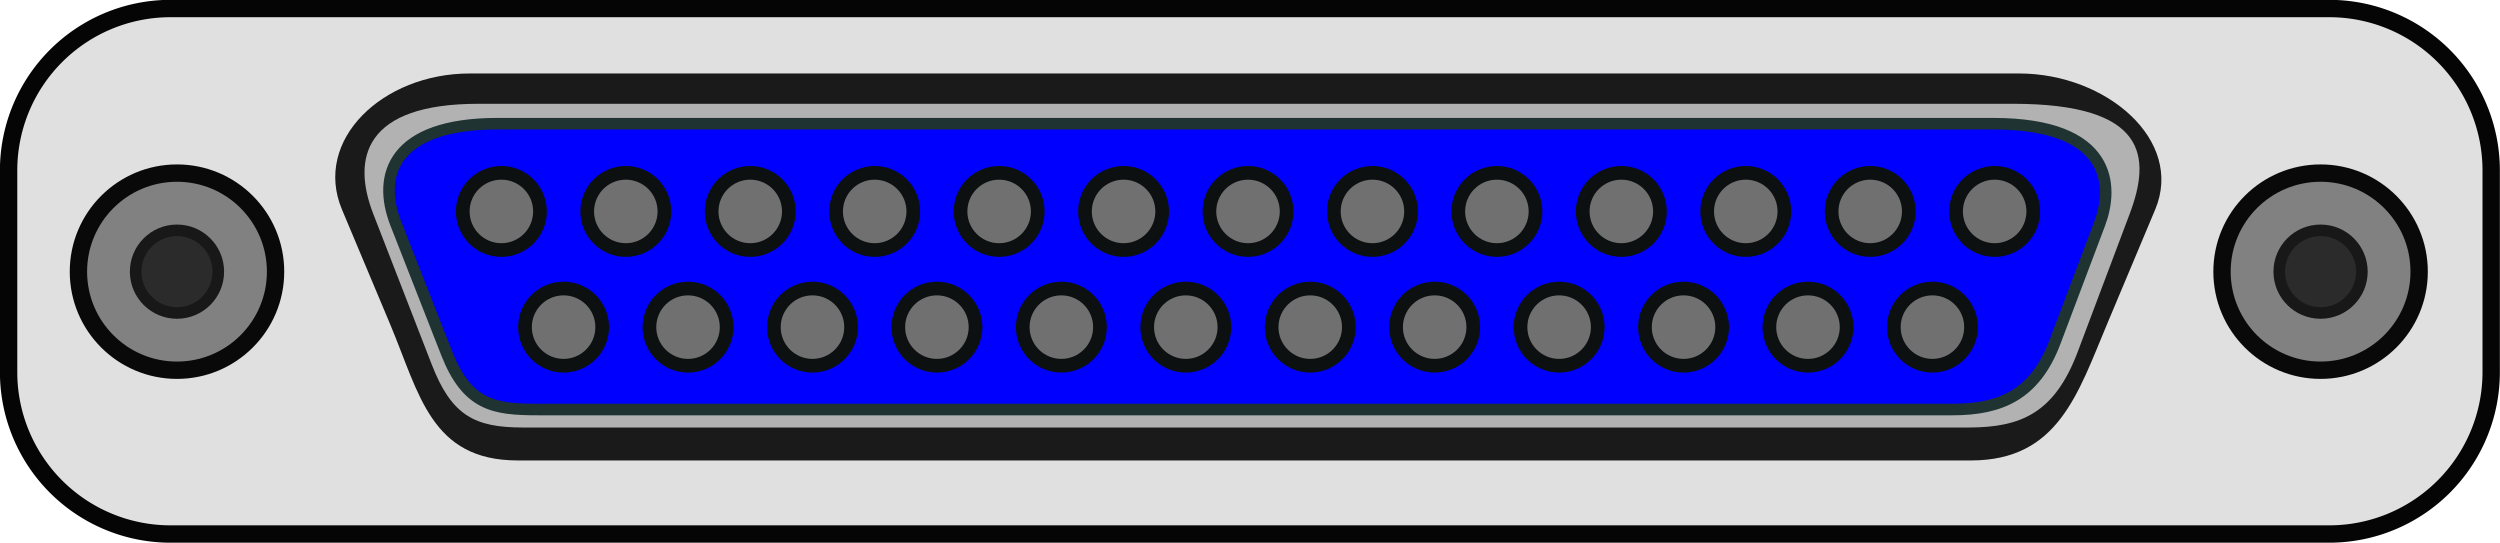
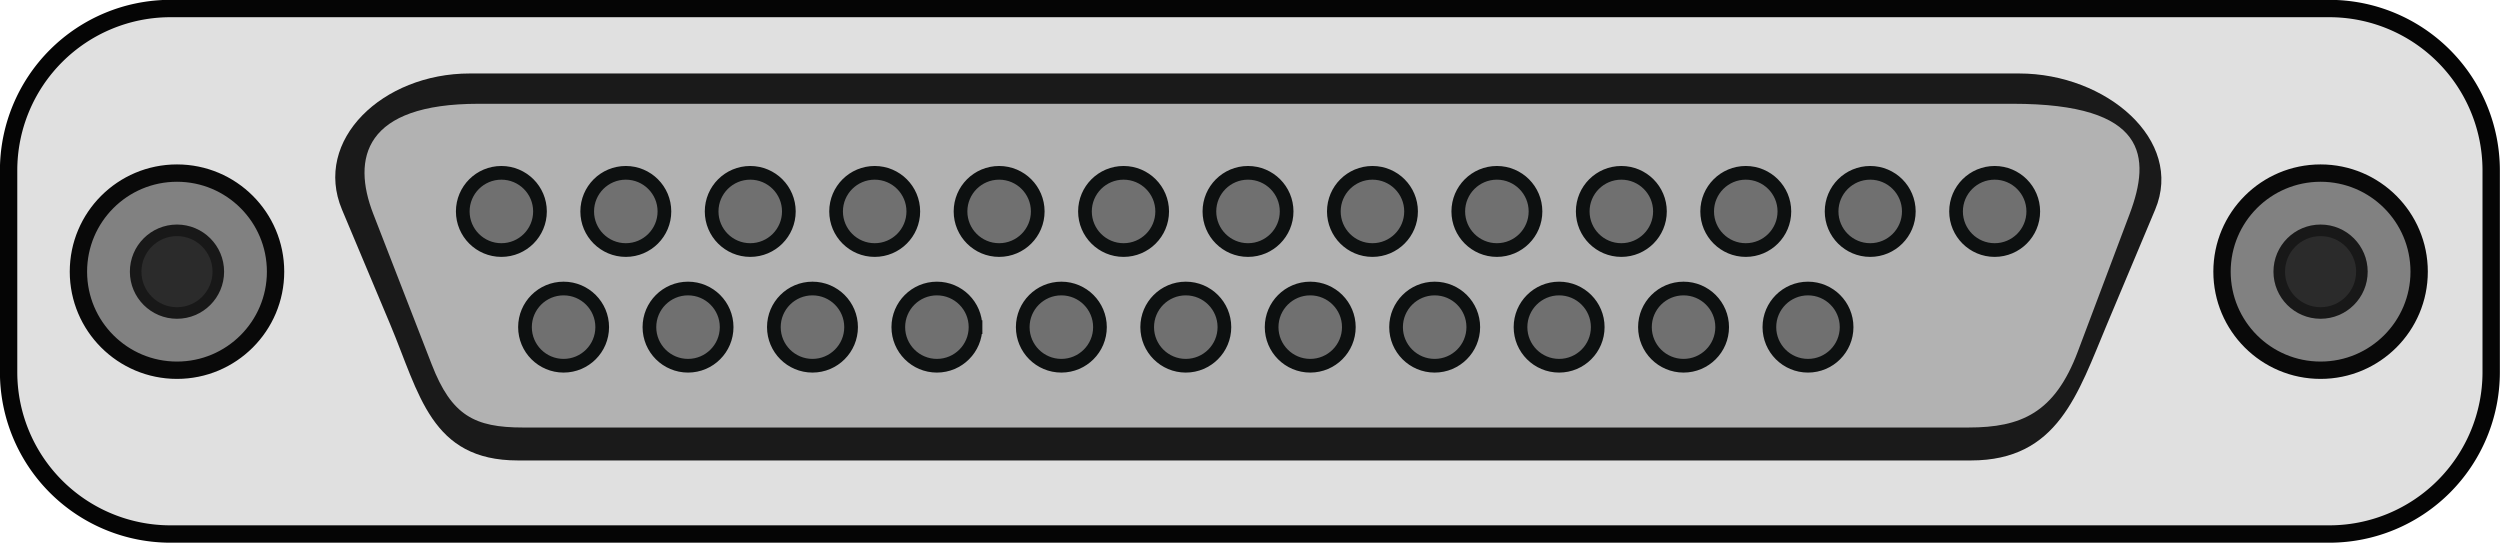
<svg xmlns="http://www.w3.org/2000/svg" viewBox="0 0 216.094 46.906">
  <g transform="translate(-20.125,-156.906)">
    <path d="m34.864,157.643h186.598a13.995,13.995 0 0,1 13.995,13.995v17.432a13.995,13.995 0 0,1 -13.995,13.995h-186.598a13.995,13.995 0 0,1 -13.995-13.995v-17.432a13.995,13.995 0 0,1 13.995-13.995" fill="#e0e0e0" stroke="#050505" stroke-linecap="square" stroke-width="1.5" />
    <g transform="translate(77.054,98.998)">
      <path d="m-16.339,64.26h133.947c7.512,0 14.275,5.756 11.751,11.765l-4.166,9.918c-2.524,6.009-4.239,11.765-11.751,11.765h-125.616c-7.512,0-8.504-5.756-11.028-11.765l-4.166-9.918c-2.524-6.009 3.516-11.765 11.028-11.765z" fill="#1a1a1a" />
      <path d="m-15.573,66.879h132.639c11.654,0 11.937,4.613 10.09,9.516l-4.487,11.911c-1.995,5.297-4.889,6.555-9.45,6.555h-124.946c-4.181,0-6.169-1.033-7.881-5.443l-5.057-13.023c-1.867-4.808-.79-9.516 9.092-9.516z" fill="#b2b2b2" />
-       <path d="m-13.933,68.6h129.279c10.33,0 10.416,5.458 9.219,8.629l-3.861,10.226c-1.729,4.579-4.705,5.851-8.872,5.851h-122.251c-3.82,0-6.128-.339-7.914-4.896l-4.382-11.181c-1.628-4.155-.246-8.629 8.782-8.629z" fill="#00f" stroke="#1e3332" />
      <path d="m122.092,78.568c0,1.558-1.263,2.821-2.821,2.821s-2.821-1.263-2.821-2.821 1.263-2.821 2.821-2.821 2.821,1.263 2.821,2.821z" fill="#707070" stroke="#0d1010" stroke-linecap="square" transform="matrix(1.183,0,0,1.183,-100.908,-16.762)" />
      <path d="m122.092,78.568c0,1.558-1.263,2.821-2.821,2.821s-2.821-1.263-2.821-2.821 1.263-2.821 2.821-2.821 2.821,1.263 2.821,2.821z" fill="#707070" stroke="#0d1010" stroke-linecap="square" transform="matrix(1.183,0,0,1.183,-57.882,-16.762)" />
      <path d="m122.092,78.568c0,1.558-1.263,2.821-2.821,2.821s-2.821-1.263-2.821-2.821 1.263-2.821 2.821-2.821 2.821,1.263 2.821,2.821z" fill="#707070" stroke="#0d1010" stroke-linecap="square" transform="matrix(1.183,0,0,1.183,-68.639,-16.762)" />
      <path d="m122.092,78.568c0,1.558-1.263,2.821-2.821,2.821s-2.821-1.263-2.821-2.821 1.263-2.821 2.821-2.821 2.821,1.263 2.821,2.821z" fill="#707070" stroke="#0d1010" stroke-linecap="square" transform="matrix(1.183,0,0,1.183,-90.151,-16.762)" />
      <path d="m122.092,78.568c0,1.558-1.263,2.821-2.821,2.821s-2.821-1.263-2.821-2.821 1.263-2.821 2.821-2.821 2.821,1.263 2.821,2.821z" fill="#707070" stroke="#0d1010" stroke-linecap="square" transform="matrix(1.183,0,0,1.183,-79.395,-16.762)" />
      <path d="m122.092,78.568c0,1.558-1.263,2.821-2.821,2.821s-2.821-1.263-2.821-2.821 1.263-2.821 2.821-2.821 2.821,1.263 2.821,2.821z" fill="#707070" stroke="#0d1010" stroke-linecap="square" transform="matrix(1.183,0,0,1.183,-154.689,-16.762)" />
      <path d="m122.092,78.568c0,1.558-1.263,2.821-2.821,2.821s-2.821-1.263-2.821-2.821 1.263-2.821 2.821-2.821 2.821,1.263 2.821,2.821z" fill="#707070" stroke="#0d1010" stroke-linecap="square" transform="matrix(1.183,0,0,1.183,-111.664,-16.762)" />
      <path d="m122.092,78.568c0,1.558-1.263,2.821-2.821,2.821s-2.821-1.263-2.821-2.821 1.263-2.821 2.821-2.821 2.821,1.263 2.821,2.821z" fill="#707070" stroke="#0d1010" stroke-linecap="square" transform="matrix(1.183,0,0,1.183,-122.42,-16.762)" />
      <path d="m122.092,78.568c0,1.558-1.263,2.821-2.821,2.821s-2.821-1.263-2.821-2.821 1.263-2.821 2.821-2.821 2.821,1.263 2.821,2.821z" fill="#707070" stroke="#0d1010" stroke-linecap="square" transform="matrix(1.183,0,0,1.183,-143.933,-16.762)" />
      <path d="m122.092,78.568c0,1.558-1.263,2.821-2.821,2.821s-2.821-1.263-2.821-2.821 1.263-2.821 2.821-2.821 2.821,1.263 2.821,2.821z" fill="#707070" stroke="#0d1010" stroke-linecap="square" transform="matrix(1.183,0,0,1.183,-133.177,-16.762)" />
      <path d="m122.092,78.568c0,1.558-1.263,2.821-2.821,2.821s-2.821-1.263-2.821-2.821 1.263-2.821 2.821-2.821 2.821,1.263 2.821,2.821z" fill="#707070" stroke="#0d1010" stroke-linecap="square" transform="matrix(1.183,0,0,1.183,-25.613,-16.762)" />
      <path d="m122.092,78.568c0,1.558-1.263,2.821-2.821,2.821s-2.821-1.263-2.821-2.821 1.263-2.821 2.821-2.821 2.821,1.263 2.821,2.821z" fill="#707070" stroke="#0d1010" stroke-linecap="square" transform="matrix(1.183,0,0,1.183,-36.37,-16.762)" />
      <path d="m122.092,78.568c0,1.558-1.263,2.821-2.821,2.821s-2.821-1.263-2.821-2.821 1.263-2.821 2.821-2.821 2.821,1.263 2.821,2.821z" fill="#707070" stroke="#0d1010" stroke-linecap="square" transform="matrix(1.183,0,0,1.183,-47.126,-16.762)" />
      <path d="m122.092,78.568c0,1.558-1.263,2.821-2.821,2.821s-2.821-1.263-2.821-2.821 1.263-2.821 2.821-2.821 2.821,1.263 2.821,2.821z" fill="#707070" stroke="#0d1010" stroke-linecap="square" transform="matrix(1.183,0,0,1.183,-63.26,-6.762)" />
      <path d="m122.092,78.568c0,1.558-1.263,2.821-2.821,2.821s-2.821-1.263-2.821-2.821 1.263-2.821 2.821-2.821 2.821,1.263 2.821,2.821z" fill="#707070" stroke="#0d1010" stroke-linecap="square" transform="matrix(1.183,0,0,1.183,-74.017,-6.762)" />
      <path d="m122.092,78.568c0,1.558-1.263,2.821-2.821,2.821s-2.821-1.263-2.821-2.821 1.263-2.821 2.821-2.821 2.821,1.263 2.821,2.821z" fill="#707070" stroke="#0d1010" stroke-linecap="square" transform="matrix(1.183,0,0,1.183,-95.529,-6.762)" />
      <path d="m122.092,78.568c0,1.558-1.263,2.821-2.821,2.821s-2.821-1.263-2.821-2.821 1.263-2.821 2.821-2.821 2.821,1.263 2.821,2.821z" fill="#707070" stroke="#0d1010" stroke-linecap="square" transform="matrix(1.183,0,0,1.183,-84.773,-6.762)" />
-       <path d="m122.092,78.568c0,1.558-1.263,2.821-2.821,2.821s-2.821-1.263-2.821-2.821 1.263-2.821 2.821-2.821 2.821,1.263 2.821,2.821z" fill="#707070" stroke="#0d1010" stroke-linecap="square" transform="matrix(1.183,0,0,1.183,-117.042,-6.762)" />
+       <path d="m122.092,78.568c0,1.558-1.263,2.821-2.821,2.821s-2.821-1.263-2.821-2.821 1.263-2.821 2.821-2.821 2.821,1.263 2.821,2.821" fill="#707070" stroke="#0d1010" stroke-linecap="square" transform="matrix(1.183,0,0,1.183,-117.042,-6.762)" />
      <path d="m122.092,78.568c0,1.558-1.263,2.821-2.821,2.821s-2.821-1.263-2.821-2.821 1.263-2.821 2.821-2.821 2.821,1.263 2.821,2.821z" fill="#707070" stroke="#0d1010" stroke-linecap="square" transform="matrix(1.183,0,0,1.183,-127.798,-6.762)" />
      <path d="m122.092,78.568c0,1.558-1.263,2.821-2.821,2.821s-2.821-1.263-2.821-2.821 1.263-2.821 2.821-2.821 2.821,1.263 2.821,2.821z" fill="#707070" stroke="#0d1010" stroke-linecap="square" transform="matrix(1.183,0,0,1.183,-149.311,-6.762)" />
      <path d="m122.092,78.568c0,1.558-1.263,2.821-2.821,2.821s-2.821-1.263-2.821-2.821 1.263-2.821 2.821-2.821 2.821,1.263 2.821,2.821z" fill="#707070" stroke="#0d1010" stroke-linecap="square" transform="matrix(1.183,0,0,1.183,-138.555,-6.762)" />
      <path d="m122.092,78.568c0,1.558-1.263,2.821-2.821,2.821s-2.821-1.263-2.821-2.821 1.263-2.821 2.821-2.821 2.821,1.263 2.821,2.821z" fill="#707070" stroke="#0d1010" stroke-linecap="square" transform="matrix(1.183,0,0,1.183,-106.286,-6.762)" />
-       <path d="m122.092,78.568c0,1.558-1.263,2.821-2.821,2.821s-2.821-1.263-2.821-2.821 1.263-2.821 2.821-2.821 2.821,1.263 2.821,2.821z" fill="#707070" stroke="#0d1010" stroke-linecap="square" transform="matrix(1.183,0,0,1.183,-30.992,-6.762)" />
      <path d="m122.092,78.568c0,1.558-1.263,2.821-2.821,2.821s-2.821-1.263-2.821-2.821 1.263-2.821 2.821-2.821 2.821,1.263 2.821,2.821z" fill="#707070" stroke="#0d1010" stroke-linecap="square" transform="matrix(1.183,0,0,1.183,-41.748,-6.762)" />
      <path d="m122.092,78.568c0,1.558-1.263,2.821-2.821,2.821s-2.821-1.263-2.821-2.821 1.263-2.821 2.821-2.821 2.821,1.263 2.821,2.821z" fill="#707070" stroke="#0d1010" stroke-linecap="square" transform="matrix(1.183,0,0,1.183,-52.504,-6.762)" />
    </g>
    <path d="m191.58,83.472c0,1.438-1.166,2.604-2.604,2.604s-2.604-1.166-2.604-2.604 1.166-2.604 2.604-2.604 2.604,1.166 2.604,2.604z" fill="#818181" stroke="#090909" stroke-linecap="square" stroke-width=".458" transform="matrix(3.272,0,0,3.272,-397.619,-92.733)" />
    <path d="m191.58,83.472c0,1.438-1.166,2.604-2.604,2.604s-2.604-1.166-2.604-2.604 1.166-2.604 2.604-2.604 2.604,1.166 2.604,2.604z" fill="#2b2b2b" stroke="#181818" stroke-linecap="square" stroke-width=".729" transform="matrix(1.372,0,0,1.372,-38.565,65.864)" />
    <path d="m191.58,83.472c0,1.438-1.166,2.604-2.604,2.604s-2.604-1.166-2.604-2.604 1.166-2.604 2.604-2.604 2.604,1.166 2.604,2.604z" fill="#818181" stroke="#090909" stroke-linecap="square" stroke-width=".458" transform="matrix(3.272,0,0,3.272,-582.906,-92.733)" />
    <path d="m191.58,83.472c0,1.438-1.166,2.604-2.604,2.604s-2.604-1.166-2.604-2.604 1.166-2.604 2.604-2.604 2.604,1.166 2.604,2.604z" fill="#2b2b2b" stroke="#181818" stroke-linecap="square" stroke-width=".729" transform="matrix(1.372,0,0,1.372,-223.852,65.864)" />
  </g>
</svg>